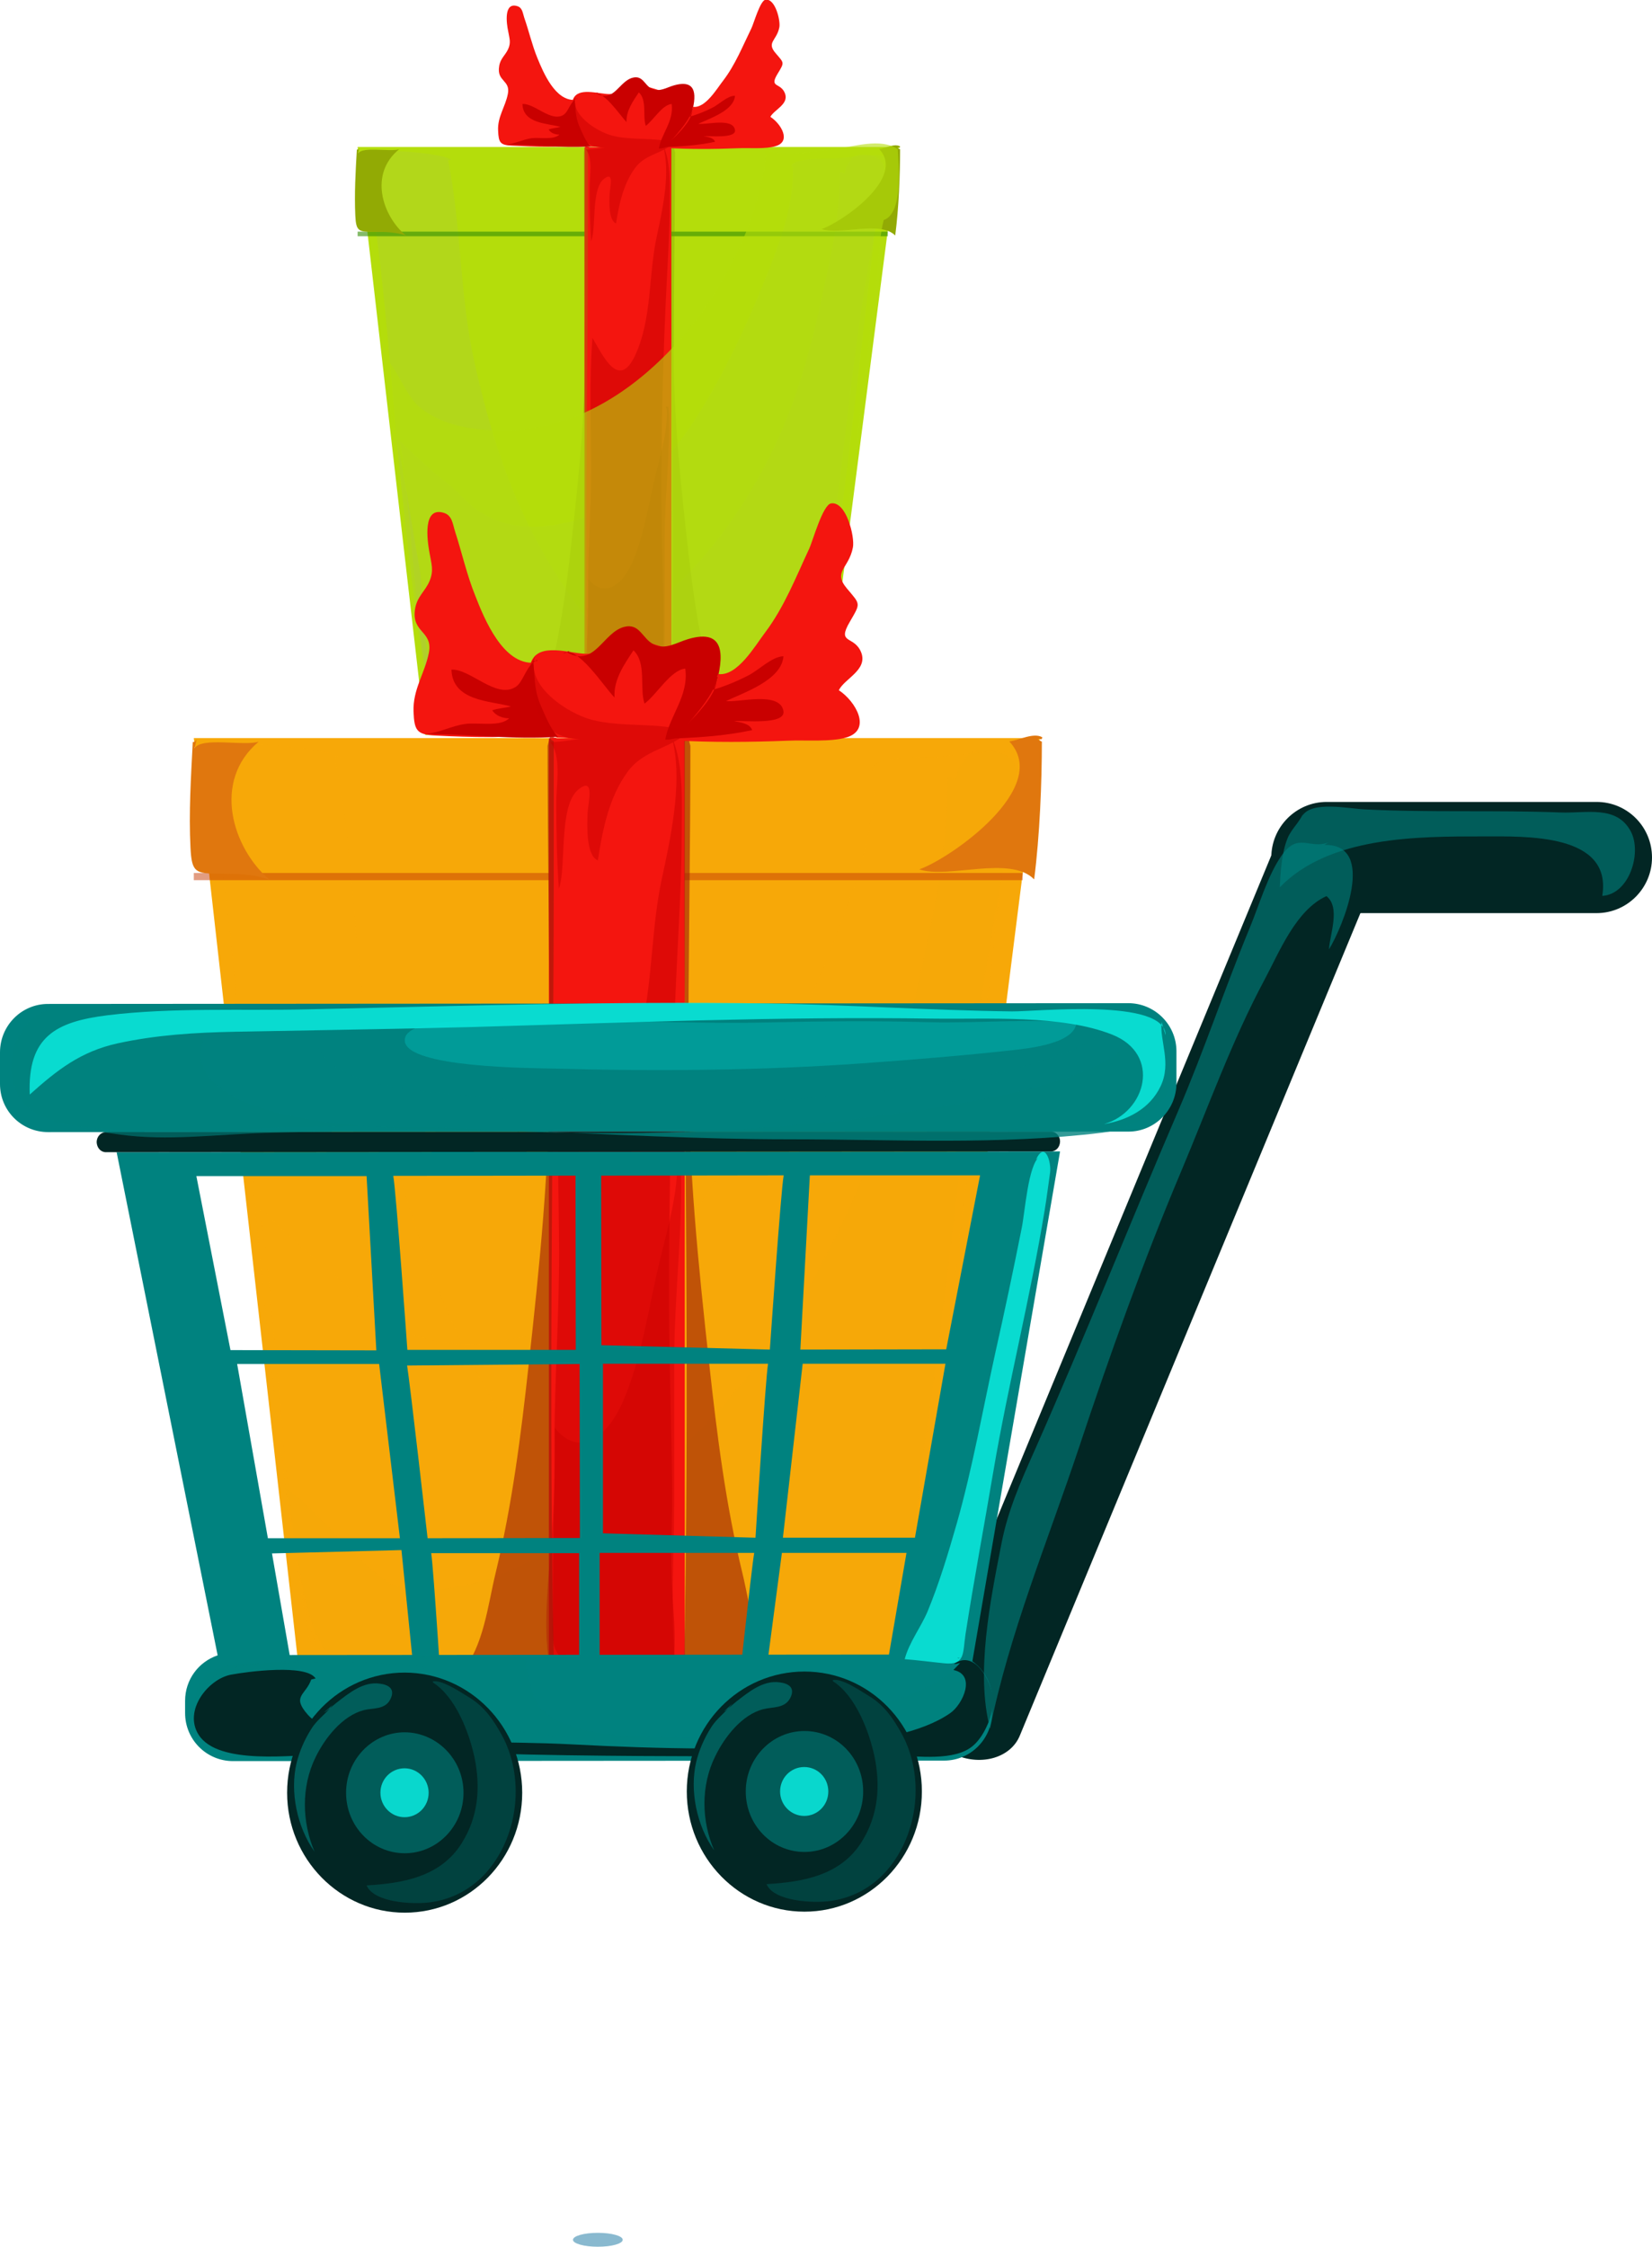
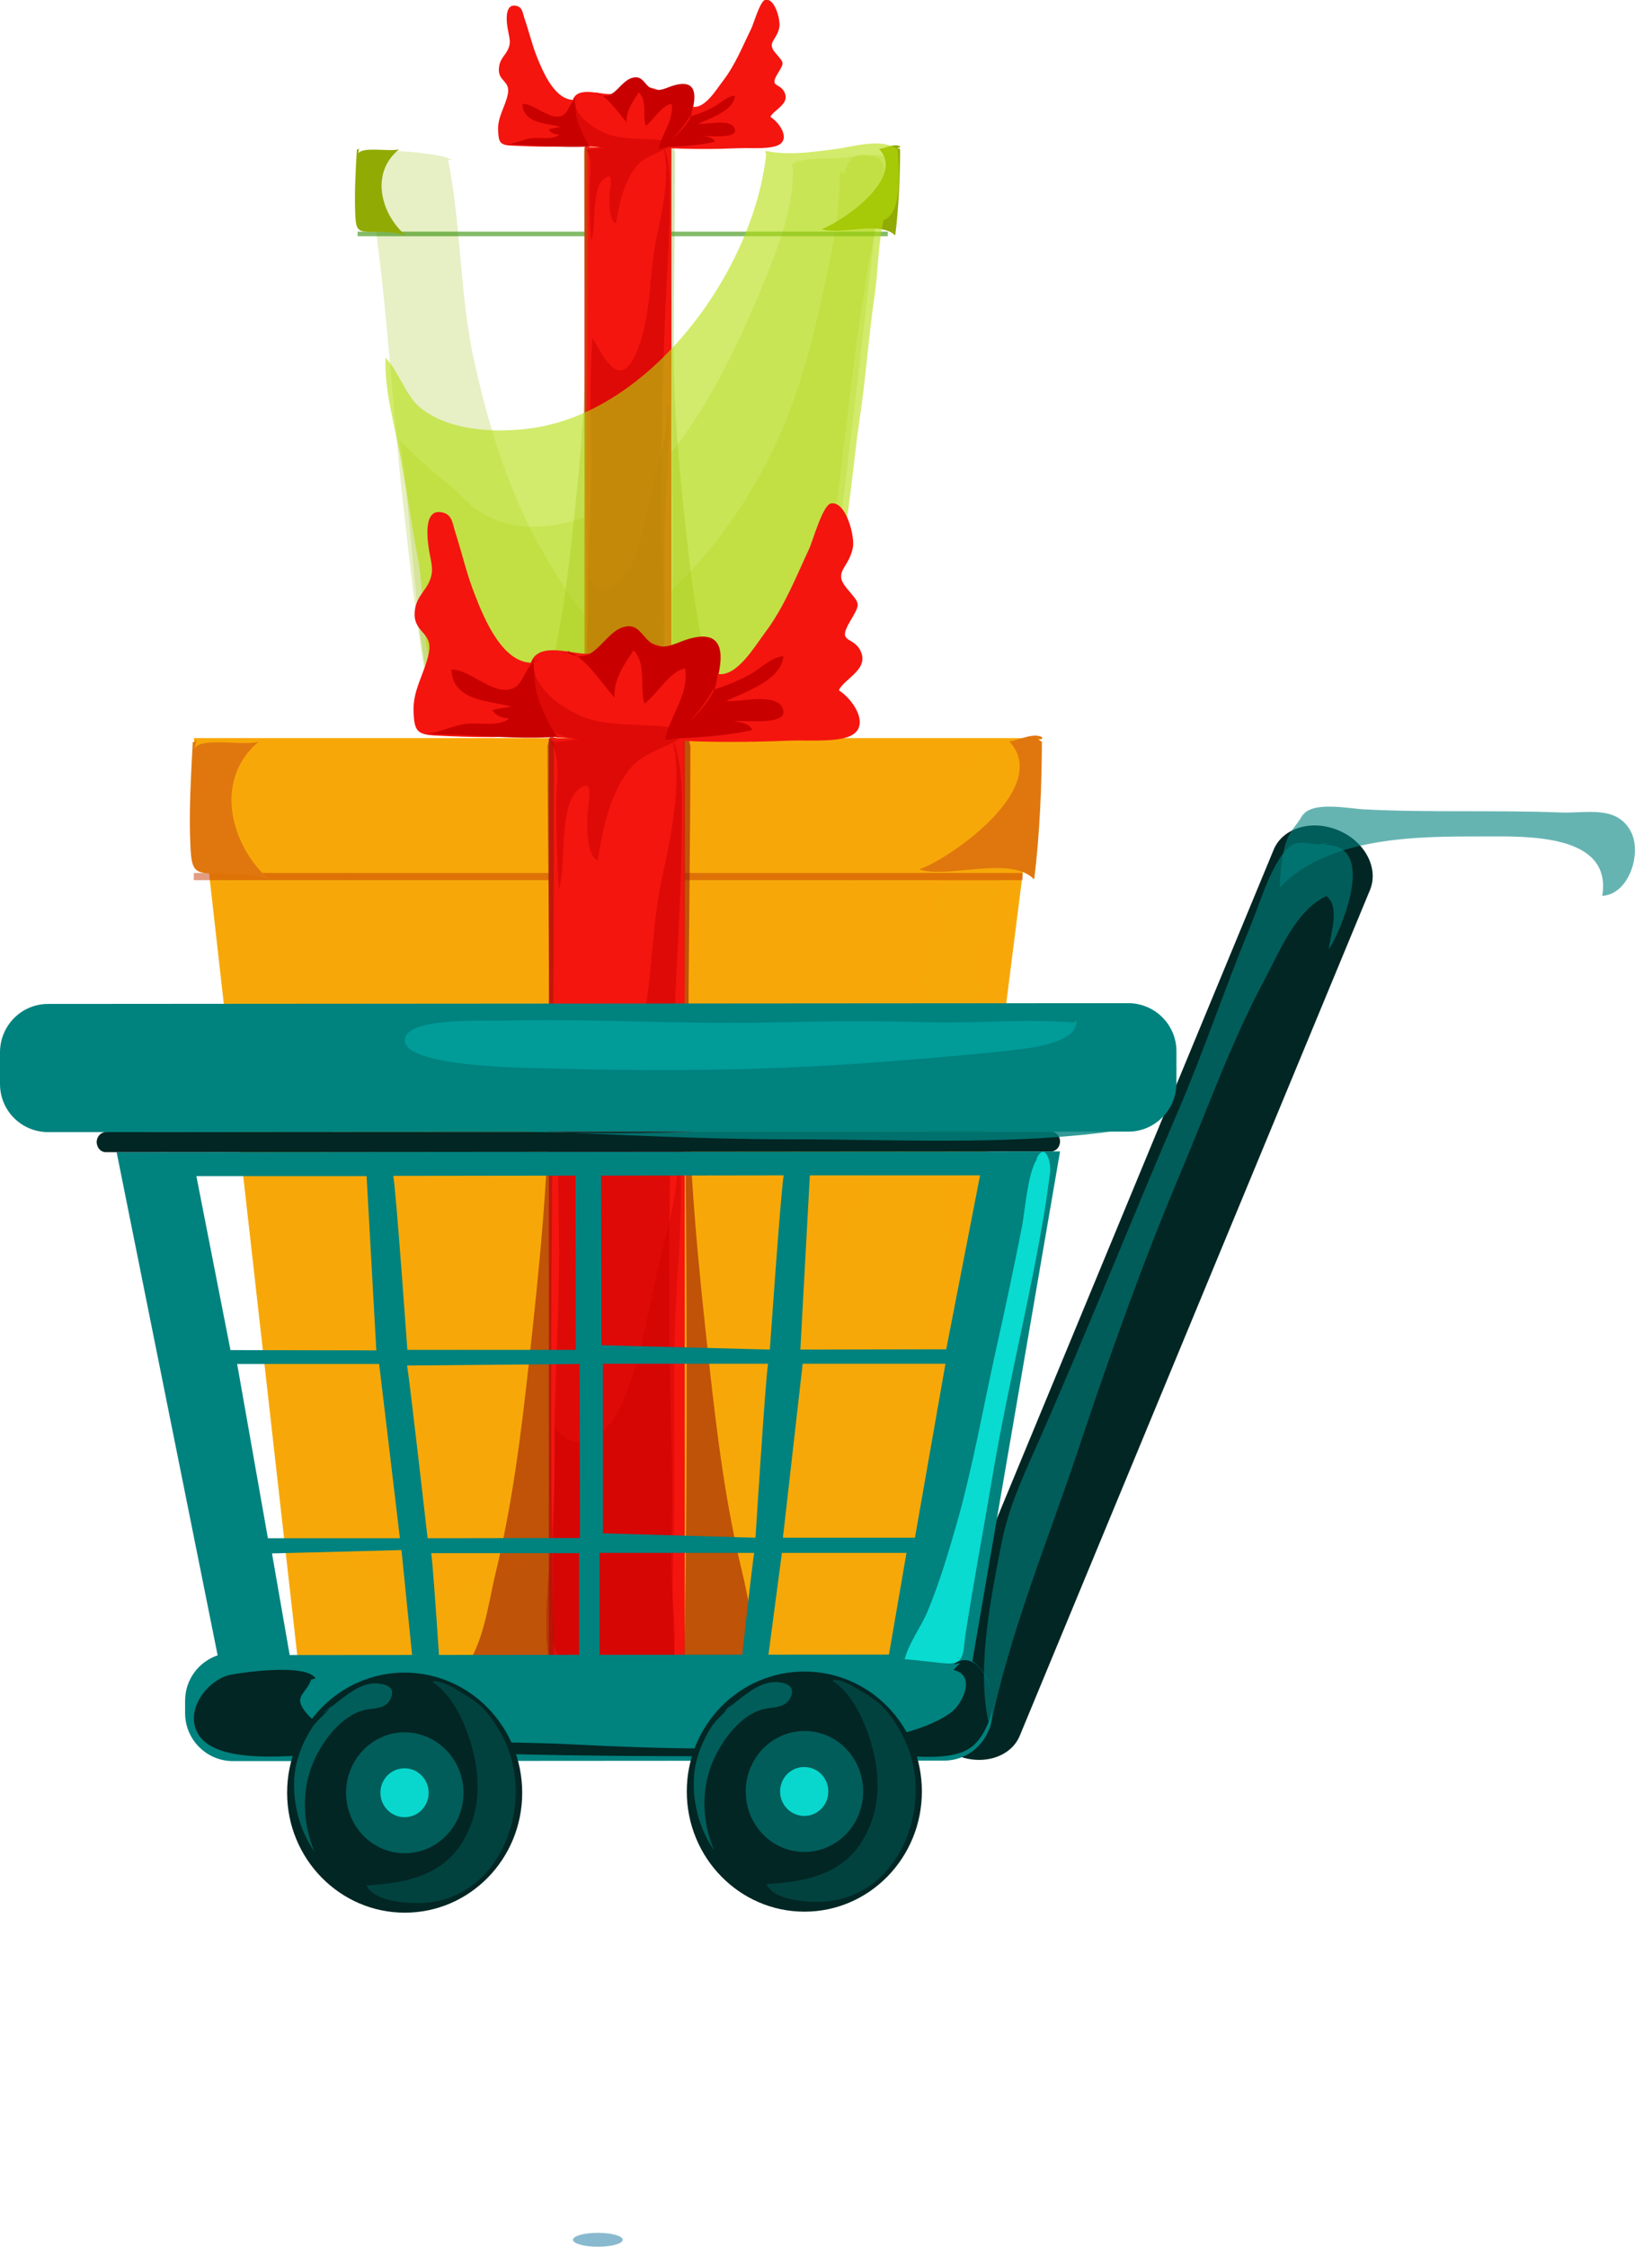
<svg xmlns="http://www.w3.org/2000/svg" width="75" height="102" viewBox="0 0 75 102" fill="none">
  <g clip-path="url(#clip0)">
-     <path d="M16.236 6.671H40.794L37.349 33.365H19.308L16.236 6.671Z" fill="#B4DD0B" />
    <path opacity="0.3" d="M35.998 7.512C36.056 9.136 35.521 10.69 34.939 12.173C33.985 14.591 32.833 17.115 31.401 19.276C30.016 21.344 28.189 23.143 25.745 23.715C24.29 24.054 22.905 24.008 21.659 23.143C21.124 22.781 20.728 22.22 20.193 21.846C19.774 21.554 18.517 20.363 18.145 20.012C18.692 22.711 19.006 32.664 20.216 32.98C21.345 33.272 36.033 33.19 36.569 32.875C37.302 32.431 39.327 13.704 39.664 11.017C39.816 9.767 40.037 8.341 40.328 7.15C39.664 6.881 38.489 7.196 37.733 7.196C37.36 7.196 35.754 7.185 35.952 7.629L35.998 7.512Z" fill="#AEC93F" />
    <path opacity="0.3" d="M20.321 7.15C20.95 10.199 20.857 13.4 21.543 16.461C22.241 19.58 23.149 22.489 24.756 25.258C25.849 27.15 27.2 28.902 28.713 30.468C29.201 30.97 29.667 31.391 30.214 31.823C30.517 32.057 31.145 32.419 31.32 32.746C28.282 32.898 25.151 32.758 22.137 33.19C21.054 33.342 19.821 33.47 19.576 32.197C19.006 29.23 18.668 26.145 18.331 23.155C17.831 18.704 17.609 14.229 16.981 9.848C16.853 8.925 15.91 7.056 17.225 6.904C17.691 6.846 18.273 6.858 18.75 6.904C18.994 6.928 20.24 7.056 20.391 7.22C20.426 7.208 20.461 7.208 20.496 7.231C20.379 7.302 20.298 7.267 20.147 7.278L20.321 7.15Z" fill="#AEC93F" />
    <path opacity="0.3" d="M38.129 7.816C38.129 9.194 37.942 10.526 37.663 11.869C37.081 14.65 36.511 17.302 35.335 19.895C33.741 23.4 31.436 26.356 28.34 28.552C26.478 29.872 24.86 31.005 22.509 30.889C21.369 30.83 19.832 28.494 18.89 28.003C19.355 29.65 19.274 33.319 21.159 33.143C22.428 33.026 22.637 33.143 23.929 33.178C25.186 33.225 27.409 33.108 28.666 33.155C30.517 33.213 33.845 33.202 35.638 32.91C36.429 32.781 35.975 33.517 36.429 32.781C37.163 31.578 37.151 28.494 37.384 27.115C38.268 21.73 38.606 16.297 39.63 10.947C39.77 10.187 39.863 9.416 40.002 8.668C40.072 8.271 40.293 7.675 40.002 7.313C39.793 7.068 39.176 6.939 38.862 7.068C38.594 7.173 38.675 7.243 38.501 7.442C38.35 7.605 38.408 8.026 38.245 7.816H38.129Z" fill="#AEC93F" />
    <path opacity="0.6" d="M40.305 10.514H16.236V10.725H40.305V10.514Z" fill="#328E06" />
    <path d="M16.306 6.717C16.271 6.752 16.282 6.799 16.201 6.788C16.143 7.781 16.085 8.785 16.131 9.79C16.166 10.503 16.282 10.526 16.981 10.526C17.505 10.526 17.97 10.526 18.436 10.701C17.342 9.79 16.748 7.886 18.121 6.776C17.679 6.904 16.48 6.636 16.259 6.963L16.306 6.717Z" fill="#92AA04" />
    <path d="M40.864 6.776C40.864 7.932 40.806 9.439 40.643 10.69C39.956 10 38.129 10.69 37.302 10.397C38.222 10.082 41.155 8.061 39.909 6.764C40.2 6.729 40.619 6.495 40.864 6.647C40.84 6.776 40.794 6.659 40.736 6.717L40.864 6.776Z" fill="#92AA04" />
    <path d="M30.482 6.682H26.536V33.19H30.482V6.682Z" fill="#F4150F" />
    <path opacity="0.4" d="M30.272 18.61C30.307 19.58 30.016 20.538 29.783 21.473C29.446 22.828 29.259 24.288 28.689 25.561C28.294 26.461 27.479 27.22 26.711 26.286C26.745 27.688 26.664 29.078 26.536 30.468C26.489 30.994 26.303 33.342 26.839 33.272C27.444 33.202 28.294 33.307 28.817 33.377C29.236 33.424 29.876 33.377 30.226 33.096C30.575 32.816 30.284 33.599 30.226 33.096C30.051 31.66 30.179 29.931 30.179 28.47C30.179 27.103 30.179 25.737 30.179 24.358C30.179 22.384 30.458 20.444 30.354 18.47C30.307 18.458 30.272 18.47 30.226 18.458L30.272 18.61Z" fill="#C90000" />
    <path opacity="0.5" d="M30.167 6.893C30.4 8.061 30.063 9.58 29.818 10.725C29.434 12.489 29.609 14.451 28.84 16.122C28.096 17.734 27.374 16.145 26.897 15.339C26.746 17.29 26.839 19.311 26.839 21.274C26.839 23.085 26.699 24.895 26.699 26.718C26.699 28.213 26.652 29.709 26.652 31.204C26.652 32.092 26.431 32.851 27.421 33.038C28.27 33.202 29.236 33.213 30.109 33.178C30.249 32.396 30.156 31.671 30.121 30.889C30.063 29.931 30.132 28.949 30.121 27.98C30.109 26.239 30.028 24.498 30.028 22.758C30.016 19.51 30.098 16.204 30.261 12.968C30.319 11.764 30.4 10.584 30.4 9.369C30.4 8.493 30.47 7.43 30.132 6.647L30.167 6.893Z" fill="#C90000" />
    <path opacity="0.3" d="M30.645 6.904C30.645 9.942 30.587 12.979 30.587 16.028C30.587 18.879 30.878 21.694 31.192 24.522C31.413 26.519 31.669 28.494 32.158 30.433C32.379 31.332 32.507 32.512 33.135 33.237C32.274 33.319 31.331 33.167 30.459 33.225C30.633 25.503 30.459 17.769 30.459 10.047C30.459 8.774 30.459 7.5 30.459 6.227L30.645 6.904Z" fill="#809600" />
    <path opacity="0.3" d="M26.502 6.904C26.502 9.942 26.56 12.979 26.56 16.028C26.56 18.879 26.269 21.694 25.954 24.522C25.733 26.519 25.477 28.494 25 30.433C24.779 31.332 24.651 32.512 24.023 33.237C24.884 33.319 25.826 33.167 26.699 33.225C26.525 25.503 26.688 17.769 26.688 10.047C26.688 8.774 26.688 7.5 26.688 6.227L26.502 6.904Z" fill="#809600" />
    <path d="M26.758 6.647C26.443 6.262 26.013 5.573 25.966 5.047C25.873 4.066 26.513 4.124 27.246 4.229C27.63 4.287 27.805 4.299 28.154 4.171C28.492 4.042 28.655 3.797 29.074 3.867C29.772 3.995 30.307 4.299 31.064 4.311C31.017 5.129 30.517 5.981 30.389 6.823C29.83 6.636 29.12 6.858 28.515 6.834C27.852 6.811 27.258 6.624 26.571 6.659C26.583 6.741 26.641 6.717 26.688 6.776L26.758 6.647Z" fill="#F4150F" />
    <path d="M27.165 4.206C27.118 4.241 27.072 4.159 27.083 4.252C27.875 4.673 28.107 3.68 28.724 3.528C29.19 3.411 29.259 3.867 29.585 4.03C29.935 4.194 30.261 3.972 30.586 3.879C31.68 3.563 31.622 4.381 31.378 5.222C31.203 5.83 30.633 6.752 29.911 6.741C30.028 6.063 30.598 5.502 30.493 4.72C30.063 4.755 29.655 5.467 29.318 5.713C29.166 5.269 29.388 4.545 29.003 4.194C28.747 4.58 28.422 5.023 28.445 5.538C28.166 5.269 27.339 3.995 26.955 4.299L27.165 4.206Z" fill="#C90000" />
    <path d="M26.117 4.533C25.21 4.603 24.663 3.283 24.395 2.629C24.151 2.033 24.011 1.402 23.801 0.806C23.732 0.596 23.72 0.35 23.487 0.28C22.859 0.082 22.998 1.075 23.068 1.402C23.126 1.741 23.208 1.928 23.068 2.231C22.94 2.512 22.707 2.664 22.661 3.014C22.544 3.703 23.184 3.633 23.056 4.264C22.94 4.86 22.579 5.304 22.614 5.935C22.637 6.472 22.707 6.589 23.243 6.612C23.778 6.636 24.302 6.659 24.849 6.659C25.489 6.659 26.292 6.519 26.897 6.647C26.793 6.297 26.245 6.157 26.094 5.724C25.978 5.409 25.885 4.802 26.071 4.544C26.082 4.638 26.013 4.591 25.989 4.638L26.117 4.533Z" fill="#F4150F" />
    <path d="M31.459 4.848C32.018 4.93 32.542 4.03 32.833 3.657C33.38 2.944 33.718 2.091 34.113 1.285C34.218 1.075 34.509 0.023 34.753 -0.012C35.196 -0.082 35.44 0.935 35.382 1.238C35.265 1.846 34.788 1.916 35.207 2.407C35.603 2.874 35.626 2.815 35.3 3.353C34.905 4.007 35.44 3.727 35.638 4.241C35.824 4.731 35.149 4.977 34.974 5.304C35.463 5.619 35.94 6.425 35.207 6.636C34.753 6.776 33.974 6.706 33.508 6.729C32.367 6.776 31.308 6.776 30.191 6.717C30.563 6.238 31.355 5.502 31.459 4.872C31.483 4.872 31.459 4.907 31.413 4.93L31.459 4.848Z" fill="#F4150F" />
    <path d="M31.413 4.895C31.413 5.059 31.413 5.175 31.285 5.304C31.634 5.21 32.006 5.059 32.332 4.895C32.646 4.743 33.019 4.346 33.368 4.346C33.321 5.023 32.216 5.374 31.704 5.619C32.053 5.678 33.275 5.327 33.368 5.9C33.438 6.297 32.216 6.168 31.936 6.18C32.134 6.215 32.402 6.25 32.46 6.437C31.704 6.601 30.842 6.659 30.062 6.682C30.482 6.425 31.517 5.432 31.413 4.977V4.895Z" fill="#C90000" />
    <path d="M26.082 4.486C26.141 4.883 26.106 5.292 26.304 5.736C26.443 6.052 26.583 6.402 26.804 6.647C25.5 6.729 24.244 6.566 22.952 6.566C23.336 6.542 23.732 6.332 24.127 6.274C24.488 6.227 25.14 6.367 25.396 6.11C25.198 6.11 25 6.04 24.907 5.876C25.081 5.818 25.268 5.806 25.442 5.759C24.86 5.596 23.743 5.619 23.72 4.72C24.267 4.685 25.012 5.549 25.57 5.222C25.815 5.082 25.885 4.591 26.21 4.451C26.199 4.521 26.152 4.451 26.117 4.486H26.082Z" fill="#C90000" />
    <path opacity="0.5" d="M26.152 4.311C25.815 5.187 27.118 5.981 27.793 6.157C28.701 6.39 29.679 6.215 30.587 6.472C30.133 6.974 29.318 6.963 28.829 7.629C28.294 8.365 28.108 9.264 27.968 10.14C27.63 10.012 27.654 9.159 27.677 8.797C27.689 8.505 27.898 7.745 27.421 8.119C26.827 8.587 27.083 10.327 26.839 10.947C26.781 10.129 26.769 9.311 26.769 8.493C26.769 7.991 26.932 7.161 26.595 6.788C27.002 6.799 27.386 6.671 27.782 6.717C27.188 6.729 26.676 6.659 26.35 6.168C26.117 5.806 25.815 4.79 26.094 4.451L26.152 4.311Z" fill="#C90000" />
    <path opacity="0.6" d="M34.788 6.963C34.241 12.255 29.551 18.762 24.034 19.451C22.474 19.65 20.344 19.568 19.052 18.482C18.412 17.944 18.11 16.881 17.505 16.239C17.435 17.746 17.947 19.381 18.203 20.865C18.494 22.477 18.738 24.089 19.029 25.69C19.297 27.139 19.041 30.129 20.1 31.146C21.683 32.664 24.639 32.185 26.618 32.291C29.097 32.407 32.507 32.851 34.695 31.531C38.349 29.335 38.443 22.956 39.013 19.124C39.304 17.208 39.432 15.281 39.711 13.377C39.874 12.29 39.862 11.04 40.119 9.989C41.003 9.685 40.805 7.57 40.759 6.776C39.991 6.238 38.71 6.671 37.861 6.776C36.848 6.904 35.789 7.068 34.753 6.846V6.963H34.788Z" fill="#B4DD0B" />
    <path d="M8.799 33.505H47.207L41.818 76.112H13.606L8.799 33.505Z" fill="#F7A808" />
    <path opacity="0.3" d="M39.7 34.837C39.781 37.431 38.955 39.907 38.035 42.279C36.534 46.146 34.753 50.165 32.495 53.611C30.342 56.917 27.479 59.791 23.661 60.702C21.38 61.24 19.227 61.158 17.272 59.791C16.434 59.207 15.817 58.319 14.979 57.723C14.327 57.256 12.36 55.352 11.767 54.803C12.616 59.102 13.105 75.002 14.991 75.504C16.76 75.971 39.711 75.843 40.549 75.329C41.69 74.616 44.867 44.721 45.391 40.445C45.635 38.435 45.973 36.169 46.427 34.276C45.391 33.856 43.552 34.358 42.377 34.358C41.794 34.358 39.292 34.347 39.606 35.047L39.7 34.837Z" fill="#F7A808" />
    <path opacity="0.3" d="M15.189 34.253C16.166 39.113 16.027 44.23 17.098 49.113C18.192 54.102 19.611 58.728 22.125 63.156C23.848 66.181 25.943 68.985 28.306 71.485C29.062 72.291 29.795 72.957 30.657 73.647C31.134 74.032 32.1 74.593 32.379 75.107C27.631 75.341 22.731 75.13 18.017 75.82C16.329 76.065 14.409 76.263 14.025 74.242C13.129 69.511 12.605 64.593 12.081 59.803C11.301 52.7 10.941 45.55 9.975 38.552C9.765 37.08 8.287 34.101 10.347 33.856C11.08 33.774 11.988 33.774 12.721 33.856C13.117 33.891 15.049 34.101 15.293 34.347C15.352 34.323 15.41 34.335 15.445 34.37C15.27 34.487 15.13 34.428 14.909 34.452L15.189 34.253Z" fill="#F7A808" />
    <path opacity="0.5" d="M43.029 35.316C43.017 37.513 42.738 39.639 42.295 41.8C41.376 46.228 40.503 50.468 38.664 54.604C36.173 60.2 32.577 64.908 27.735 68.424C24.826 70.539 22.3 72.35 18.61 72.163C16.83 72.069 14.432 68.354 12.954 67.56C13.676 70.189 13.559 76.053 16.504 75.773C18.483 75.586 18.82 75.773 20.834 75.843C22.8 75.913 26.269 75.726 28.236 75.796C31.122 75.89 36.325 75.878 39.141 75.399C40.387 75.189 39.677 76.38 40.387 75.189C41.539 73.273 41.516 68.343 41.876 66.135C43.261 57.548 43.773 48.868 45.391 40.328C45.624 39.113 45.752 37.886 45.962 36.683C46.078 36.041 46.416 35.094 45.962 34.522C45.636 34.125 44.681 33.926 44.181 34.136C43.773 34.312 43.89 34.428 43.611 34.732C43.378 34.989 43.483 35.655 43.226 35.316H43.029Z" fill="#F7A808" />
    <path opacity="0.5" d="M46.427 39.627H8.799V39.954H46.427V39.627Z" fill="#C63D06" />
    <path d="M8.927 33.564C8.869 33.622 8.88 33.692 8.752 33.681C8.671 35.258 8.566 36.87 8.648 38.482C8.706 39.627 8.88 39.65 9.974 39.662C10.789 39.674 11.511 39.662 12.244 39.943C10.545 38.494 9.614 35.456 11.743 33.669C11.057 33.879 9.171 33.447 8.834 33.961L8.927 33.564Z" fill="#E0770E" />
    <path d="M47.3 33.669C47.3 35.515 47.206 37.933 46.95 39.919C45.88 38.809 43.028 39.907 41.736 39.464C43.168 38.961 47.765 35.737 45.822 33.657C46.275 33.599 46.927 33.237 47.323 33.47C47.276 33.657 47.206 33.482 47.113 33.564L47.3 33.669Z" fill="#E0770E" />
    <path d="M31.087 33.517H24.919V75.831H31.087V33.517Z" fill="#F4150F" />
    <path opacity="0.4" d="M30.75 52.548C30.796 54.102 30.342 55.632 29.981 57.116C29.446 59.277 29.167 61.602 28.27 63.646C27.642 65.083 26.373 66.287 25.186 64.815C25.244 67.058 25.105 69.277 24.907 71.497C24.837 72.326 24.546 76.076 25.384 75.983C26.338 75.866 27.654 76.053 28.468 76.147C29.12 76.228 30.121 76.147 30.68 75.703C31.238 75.259 30.773 76.509 30.68 75.703C30.412 73.401 30.61 70.644 30.61 68.319C30.61 66.135 30.61 63.95 30.61 61.765C30.61 58.623 31.052 55.515 30.889 52.361C30.819 52.338 30.761 52.361 30.691 52.349L30.75 52.548Z" fill="#C90000" />
    <path opacity="0.5" d="M30.587 33.856C30.959 35.725 30.424 38.143 30.028 39.978C29.434 42.793 29.702 45.936 28.492 48.599C27.328 51.181 26.199 48.646 25.465 47.349C25.221 50.468 25.372 53.681 25.384 56.835C25.384 59.733 25.174 62.63 25.174 65.527C25.174 67.922 25.105 70.294 25.105 72.689C25.105 74.114 24.756 75.317 26.315 75.621C27.642 75.878 29.143 75.901 30.505 75.855C30.738 74.616 30.587 73.448 30.517 72.198C30.424 70.668 30.528 69.09 30.517 67.56C30.493 64.791 30.377 62.011 30.377 59.219C30.365 54.032 30.482 48.763 30.738 43.587C30.831 41.672 30.947 39.791 30.947 37.84C30.947 36.438 31.052 34.744 30.517 33.494L30.587 33.856Z" fill="#C90000" />
    <path opacity="0.6" d="M31.343 33.856C31.343 38.716 31.25 43.564 31.25 48.412C31.25 52.968 31.704 57.455 32.205 61.976C32.554 65.153 32.949 68.308 33.706 71.415C34.055 72.864 34.253 74.745 35.231 75.89C33.892 76.03 32.414 75.773 31.052 75.878C31.32 63.553 31.064 51.193 31.064 38.879C31.064 36.847 31.064 34.814 31.064 32.793L31.343 33.856Z" fill="#9B1B07" />
    <path opacity="0.6" d="M24.86 33.856C24.86 38.716 24.954 43.564 24.954 48.412C24.954 52.968 24.5 57.455 23.999 61.976C23.65 65.153 23.254 68.308 22.498 71.415C22.149 72.864 21.951 74.745 20.973 75.89C22.312 76.03 23.79 75.773 25.151 75.878C24.884 63.553 25.14 51.193 25.14 38.879C25.14 36.847 25.14 34.814 25.14 32.793L24.86 33.856Z" fill="#9B1B07" />
    <path d="M25.268 33.47C24.767 32.851 24.104 31.753 24.034 30.912C23.895 29.346 24.884 29.428 26.024 29.615C26.618 29.709 26.886 29.72 27.444 29.522C27.98 29.323 28.224 28.926 28.876 29.043C29.97 29.241 30.808 29.732 31.995 29.755C31.925 31.064 31.134 32.431 30.948 33.763C30.086 33.459 28.957 33.809 28.015 33.774C26.967 33.727 26.048 33.435 24.989 33.494C25.012 33.622 25.105 33.599 25.163 33.669L25.268 33.47Z" fill="#F4150F" />
    <path d="M25.908 29.557C25.838 29.615 25.768 29.487 25.768 29.627C27.002 30.293 27.374 28.716 28.329 28.459C29.05 28.272 29.155 28.996 29.679 29.253C30.214 29.522 30.726 29.16 31.25 29.008C32.961 28.505 32.868 29.814 32.484 31.157C32.204 32.127 31.32 33.611 30.203 33.575C30.389 32.489 31.285 31.59 31.11 30.351C30.447 30.41 29.807 31.543 29.26 31.94C29.027 31.239 29.364 30.082 28.759 29.522C28.352 30.141 27.851 30.842 27.898 31.66C27.456 31.227 26.164 29.195 25.559 29.674L25.908 29.557Z" fill="#C90000" />
    <path d="M24.267 30.082C22.847 30.199 21.986 28.096 21.578 27.045C21.194 26.099 20.973 25.094 20.659 24.124C20.554 23.797 20.531 23.4 20.159 23.283C19.169 22.968 19.402 24.545 19.495 25.071C19.588 25.608 19.705 25.9 19.495 26.391C19.297 26.846 18.936 27.08 18.843 27.641C18.669 28.739 19.658 28.622 19.472 29.627C19.286 30.573 18.739 31.286 18.774 32.302C18.808 33.167 18.925 33.342 19.751 33.389C20.589 33.435 21.416 33.459 22.265 33.459C23.266 33.459 24.535 33.225 25.466 33.447C25.314 32.898 24.453 32.664 24.209 31.963C24.034 31.461 23.871 30.491 24.186 30.071C24.209 30.223 24.093 30.141 24.058 30.211L24.267 30.082Z" fill="#F4150F" />
    <path d="M32.6 30.596C33.473 30.725 34.288 29.3 34.742 28.704C35.603 27.559 36.127 26.216 36.732 24.919C36.895 24.58 37.349 22.909 37.733 22.851C38.419 22.746 38.815 24.37 38.722 24.849C38.536 25.818 37.803 25.935 38.443 26.706C39.071 27.454 39.083 27.36 38.582 28.225C37.965 29.276 38.803 28.821 39.106 29.639C39.386 30.421 38.338 30.807 38.082 31.332C38.85 31.835 39.583 33.12 38.443 33.47C37.733 33.692 36.522 33.587 35.789 33.622C34.02 33.692 32.356 33.704 30.61 33.611C31.192 32.84 32.425 31.671 32.6 30.667C32.623 30.655 32.588 30.713 32.53 30.748L32.6 30.596Z" fill="#F4150F" />
    <path d="M32.53 30.667C32.519 30.935 32.53 31.11 32.332 31.321C32.879 31.169 33.461 30.924 33.962 30.667C34.451 30.421 35.044 29.802 35.568 29.79C35.486 30.877 33.764 31.438 32.961 31.823C33.496 31.905 35.417 31.356 35.568 32.279C35.673 32.921 33.764 32.699 33.322 32.734C33.624 32.793 34.043 32.84 34.148 33.143C32.973 33.4 31.611 33.494 30.4 33.529C31.052 33.108 32.67 31.531 32.519 30.795V30.667H32.53Z" fill="#C90000" />
    <path d="M24.197 30.001C24.29 30.643 24.232 31.286 24.534 31.987C24.755 32.489 24.965 33.038 25.326 33.447C23.289 33.587 21.31 33.319 19.297 33.319C19.902 33.283 20.507 32.945 21.124 32.863C21.683 32.781 22.707 33.015 23.114 32.606C22.812 32.606 22.509 32.489 22.346 32.244C22.626 32.15 22.905 32.139 23.196 32.069C22.288 31.811 20.542 31.846 20.496 30.398C21.345 30.351 22.509 31.73 23.394 31.192C23.778 30.97 23.871 30.188 24.395 29.954C24.383 30.071 24.313 29.954 24.255 30.012H24.197V30.001Z" fill="#C90000" />
    <path opacity="0.5" d="M24.313 29.732C23.79 31.134 25.826 32.407 26.874 32.676C28.294 33.038 29.83 32.769 31.238 33.19C30.528 33.984 29.26 33.984 28.492 35.036C27.642 36.204 27.363 37.641 27.142 39.055C26.606 38.844 26.653 37.489 26.676 36.905C26.699 36.438 27.025 35.234 26.269 35.83C25.337 36.566 25.733 39.358 25.372 40.34C25.279 39.043 25.256 37.734 25.256 36.414C25.256 35.608 25.5 34.3 24.977 33.681C25.605 33.704 26.21 33.482 26.839 33.564C25.919 33.587 25.105 33.459 24.616 32.676C24.255 32.103 23.766 30.468 24.209 29.931L24.313 29.732Z" fill="#C90000" />
-     <path d="M75 38.926C75 40.316 73.871 41.45 72.486 41.45H60.23C58.845 41.45 57.716 40.328 57.716 38.926C57.716 37.536 58.845 36.403 60.23 36.403H72.486C73.871 36.403 75 37.524 75 38.926Z" fill="#022624" />
    <path d="M46.299 78.787C45.892 79.78 44.577 80.177 43.378 79.663C42.167 79.161 41.527 77.946 41.935 76.964L57.822 38.576C58.229 37.583 59.544 37.185 60.754 37.688C61.965 38.19 62.605 39.405 62.198 40.398L46.299 78.787Z" fill="#022624" />
    <path d="M53.41 49.172C53.41 50.375 52.432 51.368 51.234 51.368L2.188 51.391C0.978 51.391 0 50.422 0 49.207V47.77C0 46.555 0.978 45.573 2.176 45.573L51.222 45.538C52.432 45.538 53.41 46.52 53.41 47.723V49.172Z" fill="#00827F" />
    <path d="M44.145 75.411L48.126 52.267L5.295 52.303L9.881 75.142C9.02 75.434 8.403 76.24 8.403 77.21V77.759C8.403 78.974 9.381 79.943 10.579 79.943L42.865 79.92C44.064 79.92 45.042 78.939 45.042 77.724V77.175C45.053 76.45 44.693 75.808 44.145 75.411ZM27.293 53.366L35.579 53.354C35.451 54.043 34.951 61.263 34.951 61.263L27.304 61.065L27.293 53.366ZM26.129 53.366L26.14 61.275H18.494C18.494 61.275 17.982 54.055 17.854 53.377L26.129 53.366ZM10.463 61.286L8.915 53.389H16.643L17.085 61.298L10.463 61.286ZM10.766 61.917H17.213L18.156 69.826H12.162L10.766 61.917ZM13.605 77.735L12.348 70.516L18.226 70.364L18.959 77.595L13.605 77.735ZM26.292 77.724H20.1C20.1 77.724 19.681 71.135 19.576 70.504H26.292V77.724ZM26.327 69.815L19.413 69.826C19.413 69.826 18.599 62.665 18.482 61.987L26.315 61.917L26.327 69.815ZM33.415 77.712L27.223 77.525V70.492H34.241C34.125 71.123 33.415 77.712 33.415 77.712ZM27.374 69.604V61.906H34.869C34.753 62.583 34.299 69.803 34.299 69.803L27.374 69.604ZM39.909 77.712H34.544L35.498 70.492H41.154L39.909 77.712ZM41.538 69.803H35.544L36.441 61.906H42.923L41.538 69.803ZM36.336 61.263L36.767 53.354H44.495L42.958 61.251L36.336 61.263Z" fill="#00827F" />
    <path d="M48.126 51.812C48.126 52.069 47.94 52.267 47.719 52.267L4.807 52.303C4.574 52.303 4.399 52.104 4.388 51.847C4.388 51.602 4.574 51.391 4.807 51.391L47.719 51.368C47.94 51.368 48.126 51.567 48.126 51.812Z" fill="#022624" />
    <path d="M42.865 77.443C42.865 78.53 41.888 79.394 40.689 79.394L12.058 79.418C10.859 79.418 9.881 78.541 9.881 77.467V77.081C9.881 76.006 10.859 75.13 12.058 75.13L40.677 75.107C41.876 75.107 42.854 75.983 42.865 77.058V77.443Z" fill="#00827F" />
-     <path opacity="0.6" d="M50.011 46.123C50.977 46.543 49.267 47.419 48.917 47.559C46.939 48.401 44.693 48.88 42.586 49.207C37.418 50.001 32.123 50.165 26.897 50.095C24.709 50.06 22.532 49.884 20.356 49.651C18.913 49.499 17.051 49.335 15.712 48.704C15.27 48.494 14.42 47.968 14.455 47.373C14.478 46.905 15.212 46.473 15.491 46.228C14.478 45.749 12.628 45.889 11.511 45.854C10.172 45.819 8.822 45.854 7.495 45.889C6.075 45.924 4.644 46.146 3.224 46.298C1.687 46.461 0.314 47.746 1.071 49.452C1.792 51.076 3.864 51.275 5.389 51.496C7.6 51.812 9.893 51.485 12.104 51.426C21.66 51.158 31.215 51.473 40.77 51.298C43.703 51.239 46.613 51.263 49.523 50.947C50.977 50.784 52.281 50.842 52.968 49.324C54.038 46.964 51.862 45.795 49.755 45.632C49.965 45.69 50.116 45.644 50.326 45.644L50.011 46.123Z" fill="#00827F" />
    <path opacity="0.8" d="M51.292 45.76C53.259 48.88 42.714 50.235 41.341 50.445C35.475 51.333 29.528 51.59 23.604 51.356C21.869 51.286 6.855 51.847 9.404 46.742C9.579 46.38 9.835 46.064 10.254 45.994C9.171 46.076 8.101 45.76 7.018 45.667C6.087 45.585 5.168 45.69 4.248 45.69C3.038 45.702 1.851 45.562 1.059 46.695C0.233 47.887 0.303 49.721 1.618 50.527C2.735 51.204 4.365 51.216 5.645 51.286C7.554 51.38 9.462 51.345 11.36 51.251C19.495 50.807 27.677 51.718 35.836 51.718C40.561 51.718 45.38 51.987 50.058 51.415C51.467 51.239 52.84 50.457 53.236 49.02C53.748 47.151 52.898 46.263 51.257 45.784C51.339 45.772 51.408 45.772 51.49 45.76H51.292Z" fill="#00827F" />
    <path opacity="0.6" d="M48.732 46.415C46.555 46.239 44.332 46.461 42.144 46.403C39.723 46.333 37.279 46.356 34.847 46.415C30.82 46.496 26.793 46.228 22.766 46.333C22.079 46.356 18.296 46.146 18.378 47.256C18.471 48.482 24.232 48.482 25.117 48.506C29.83 48.634 34.59 48.599 39.281 48.26C41.504 48.097 43.704 47.922 45.927 47.676C46.648 47.594 48.918 47.384 48.871 46.333L48.732 46.415Z" fill="#02ABA8" />
    <path opacity="0.5" d="M28.782 79.056C26.094 78.95 23.219 78.717 20.612 77.957C19.39 77.607 17.435 76.754 19.32 75.679C17.097 75.376 14.583 75.469 12.313 75.492C10.917 75.504 8.915 75.399 8.845 77.268C8.764 79.616 12.151 79.499 13.768 79.523C16.981 79.57 20.263 79.675 23.487 79.57C25.477 79.499 27.653 79.722 29.597 79.394C29.446 79.137 29.027 79.172 28.701 79.137L28.782 79.056Z" fill="#00827F" />
-     <path opacity="0.9" d="M52.921 46.987C52.875 45.293 47.067 45.924 45.938 45.912C42.225 45.865 38.513 45.608 34.788 45.55C27.817 45.445 20.88 45.667 13.943 45.819C10.964 45.889 7.833 45.725 4.877 46.087C2.537 46.38 1.245 47.057 1.35 49.686C2.607 48.564 3.655 47.735 5.342 47.361C7.123 46.975 8.869 46.87 10.673 46.835C14.211 46.765 17.761 46.718 21.287 46.625C28.294 46.426 35.347 46.134 42.377 46.239C44.867 46.274 48.184 46.053 50.489 46.964C52.735 47.852 52.037 50.48 50.116 51.029C51.176 50.854 52.2 50.34 52.689 49.312C53.201 48.237 52.642 47.267 52.735 46.391L52.921 46.987Z" fill="#0AE5DA" />
    <path opacity="0.9" d="M47.195 52.501C46.672 52.875 46.532 55.06 46.38 55.772C46.008 57.642 45.612 59.522 45.193 61.38C44.623 63.962 44.157 66.625 43.436 69.16C43.063 70.469 42.633 71.894 42.109 73.156C41.795 73.892 41.271 74.558 41.073 75.317C41.69 75.364 42.284 75.446 42.877 75.504C43.82 75.597 43.704 75.072 43.832 74.196C44.216 71.719 44.681 69.266 45.1 66.777C45.775 62.817 46.788 58.845 47.428 54.931C47.521 54.37 47.591 53.798 47.672 53.237C47.742 52.793 47.451 51.742 47.032 52.641L47.195 52.501Z" fill="#0AE5DA" />
    <path opacity="0.5" d="M43.727 75.399C42.586 76.614 40.852 77.175 39.269 77.537C36.429 78.168 33.659 78.95 30.727 78.869C28.864 78.822 26.63 78.915 24.965 77.899C24.151 77.397 24.162 76.626 23.906 75.773C23.801 75.422 24.092 75.434 23.685 75.2C23.452 75.072 22.754 75.224 22.486 75.235C21.381 75.247 20.298 75.13 19.181 75.154C16.865 75.2 14.56 75.259 12.267 75.457C11.08 75.551 9.148 75.784 8.927 77.268C8.59 79.558 11.93 79.605 13.42 79.64C16.853 79.721 20.287 79.313 23.72 79.313C26.385 79.324 29.05 79.429 31.716 79.394C33.857 79.371 36.01 79.359 38.152 79.406C39.607 79.441 41.015 79.534 42.435 79.278C43.483 79.091 44.437 78.752 44.728 77.619C44.995 76.567 44.577 75.457 43.471 75.235C43.506 75.341 43.541 75.247 43.622 75.259L43.727 75.399Z" fill="#00827F" />
    <path d="M43.285 75.808C44.332 76.018 43.715 77.373 43.133 77.77C41.841 78.67 39.688 79.009 38.14 79.137C34.113 79.488 29.993 79.394 25.966 79.184C22.87 79.02 19.716 79.184 16.632 78.752C15.747 78.623 14.607 78.553 13.978 77.841C13.222 76.988 13.873 76.964 14.13 76.24C14.13 76.24 14.316 76.193 14.327 76.193C13.92 75.527 11.243 75.878 10.498 76.018C9.462 76.205 8.31 77.642 9.02 78.752C9.916 80.154 13.373 79.651 14.746 79.64C17.284 79.64 19.832 79.534 22.37 79.605C26.874 79.733 31.308 79.721 35.801 79.733C37.407 79.745 39.002 79.698 40.584 79.698C41.62 79.698 43.354 79.978 44.192 79.231C44.716 78.775 45.123 77.782 45.077 77.105C45.019 76.31 44.239 74.85 43.308 75.539C43.413 75.539 43.494 75.504 43.587 75.492L43.285 75.808Z" fill="#022624" />
    <path opacity="0.6" d="M60.312 38.237C59.462 38.576 58.95 37.758 58.194 38.821C57.554 39.732 57.17 41.076 56.739 42.115C55.598 44.873 54.667 47.688 53.492 50.422C51.292 55.539 49.244 60.714 46.986 65.808C46.334 67.268 45.752 68.576 45.461 70.095C44.961 72.653 44.285 75.948 44.949 78.471C45.798 74.207 47.602 69.861 48.976 65.737C50.373 61.532 51.909 57.233 53.631 53.155C54.842 50.282 55.936 47.221 57.402 44.487C58.089 43.202 58.834 41.309 60.219 40.678C60.871 41.193 60.37 42.419 60.335 43.097C60.941 42.115 62.535 38.307 60.126 38.354L60.312 38.237Z" fill="#00827F" />
    <path d="M23.708 81.38C23.708 84.394 21.322 86.824 18.377 86.824C15.433 86.824 13.035 84.383 13.035 81.38C13.035 78.366 15.421 75.925 18.377 75.925C21.322 75.936 23.708 78.378 23.708 81.38Z" fill="#022624" />
    <path opacity="0.6" d="M21.043 81.38C21.043 82.899 19.844 84.126 18.377 84.126C16.899 84.126 15.712 82.899 15.712 81.38C15.712 79.862 16.911 78.635 18.377 78.635C19.844 78.647 21.043 79.873 21.043 81.38Z" fill="#00827F" />
    <path opacity="0.9" d="M19.46 81.38C19.46 82 18.971 82.49 18.366 82.49C17.76 82.49 17.271 81.988 17.271 81.38C17.271 80.761 17.76 80.27 18.366 80.27C18.971 80.27 19.46 80.773 19.46 81.38Z" fill="#0AE5DA" />
    <path opacity="0.6" d="M15.095 77.397C14.816 77.794 14.408 78.039 14.141 78.471C13.838 78.939 13.594 79.499 13.466 80.025C13.151 81.334 13.489 82.946 14.28 84.056C13.71 82.724 13.664 81.112 14.327 79.768C14.746 78.904 15.537 77.887 16.515 77.63C16.922 77.525 17.469 77.619 17.714 77.151C17.97 76.661 17.632 76.474 17.237 76.427C16.492 76.322 15.84 76.859 15.281 77.291C15.118 77.42 14.804 77.712 14.711 77.735L15.095 77.397Z" fill="#00827F" />
    <path opacity="0.3" d="M19.646 76.369C20.682 77.023 21.299 78.635 21.543 79.78C21.822 81.147 21.718 82.467 20.961 83.67C20.007 85.201 18.273 85.493 16.643 85.586C16.981 86.38 18.773 86.451 19.495 86.357C20.53 86.229 21.438 85.738 22.125 84.944C23.556 83.273 23.824 80.656 22.777 78.752C22.393 78.062 21.985 77.467 21.31 77.058C20.903 76.812 20.088 76.252 19.657 76.322V76.369H19.646Z" fill="#00827F" />
    <path d="M41.853 81.322C41.853 84.336 39.467 86.778 36.522 86.778C33.578 86.778 31.18 84.336 31.18 81.322C31.18 78.308 33.566 75.878 36.522 75.878C39.467 75.878 41.853 78.308 41.853 81.322Z" fill="#022624" />
    <path opacity="0.6" d="M39.188 81.322C39.188 82.841 37.989 84.067 36.522 84.067C35.044 84.067 33.857 82.841 33.857 81.322C33.857 79.803 35.056 78.577 36.522 78.577C38 78.577 39.188 79.803 39.188 81.322Z" fill="#00827F" />
    <path opacity="0.9" d="M37.605 81.322C37.605 81.941 37.116 82.432 36.511 82.432C35.905 82.432 35.416 81.929 35.416 81.322C35.416 80.703 35.905 80.212 36.511 80.212C37.116 80.212 37.605 80.703 37.605 81.322Z" fill="#0AE5DA" />
    <path opacity="0.6" d="M33.24 77.338C32.961 77.724 32.553 77.981 32.286 78.413C31.983 78.88 31.739 79.441 31.611 79.967C31.297 81.275 31.634 82.887 32.425 83.997C31.843 82.665 31.809 81.053 32.472 79.722C32.891 78.857 33.682 77.829 34.66 77.584C35.079 77.478 35.614 77.56 35.87 77.093C36.127 76.602 35.789 76.415 35.393 76.369C34.648 76.263 33.997 76.801 33.438 77.233C33.275 77.362 32.961 77.665 32.868 77.689L33.24 77.338Z" fill="#00827F" />
    <path opacity="0.3" d="M37.803 76.31C38.838 76.964 39.455 78.577 39.7 79.722C39.979 81.088 39.874 82.408 39.118 83.612C38.163 85.142 36.429 85.434 34.8 85.528C35.137 86.322 36.93 86.392 37.651 86.299C38.687 86.17 39.595 85.68 40.282 84.885C41.713 83.215 41.981 80.598 40.933 78.693C40.549 78.004 40.142 77.408 39.467 76.999C39.06 76.754 38.245 76.182 37.814 76.263V76.31H37.803Z" fill="#00827F" />
    <path opacity="0.6" d="M59.195 36.8C59.113 37.221 58.636 37.594 58.45 38.062C58.182 38.739 58.136 39.58 58.101 40.281C60.347 37.956 64.362 37.968 67.342 37.968C69.251 37.968 73.208 37.816 72.742 40.667C73.964 40.597 74.546 38.727 74.046 37.758C73.406 36.531 72.02 36.928 70.845 36.882C67.912 36.765 64.909 36.893 61.965 36.742C61.208 36.706 59.555 36.344 59.125 37.034L59.195 36.8Z" fill="#00827F" />
    <path d="M28.271 101.673C28.271 101.848 27.77 101.988 27.142 101.988C26.525 101.988 26.013 101.848 26.013 101.673C26.013 101.498 26.513 101.357 27.142 101.357C27.77 101.357 28.271 101.498 28.271 101.673Z" fill="#89B9CF" />
  </g>
  <defs>
    <clipPath id="clip0">
      <rect width="75" height="102" fill="white" />
    </clipPath>
  </defs>
</svg>